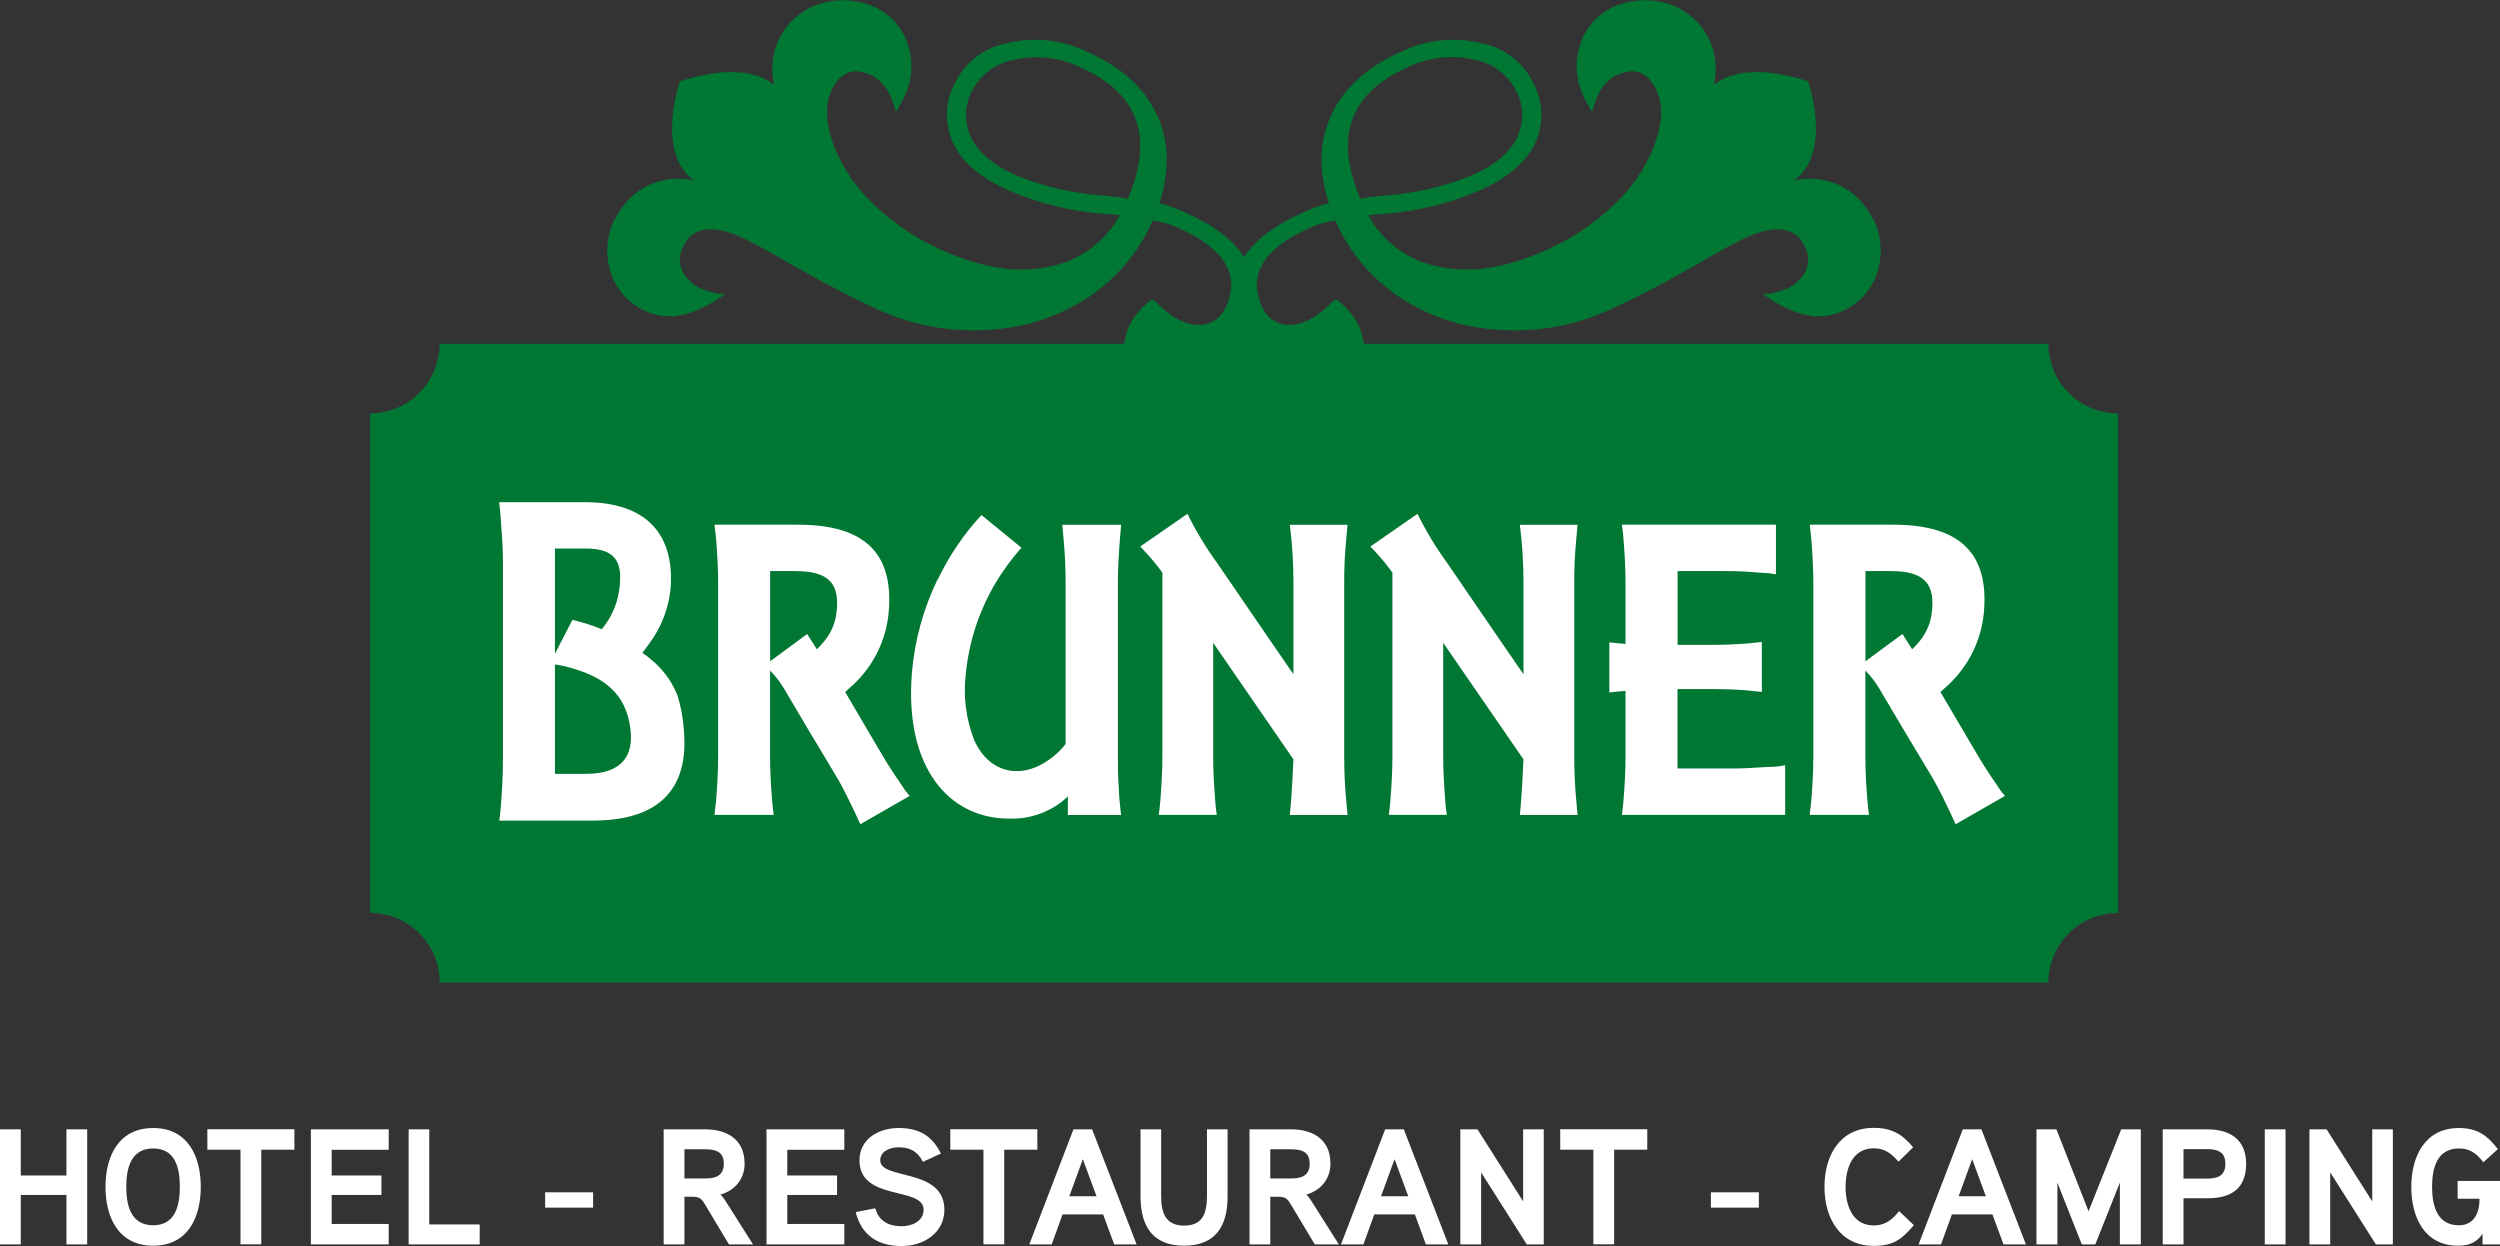
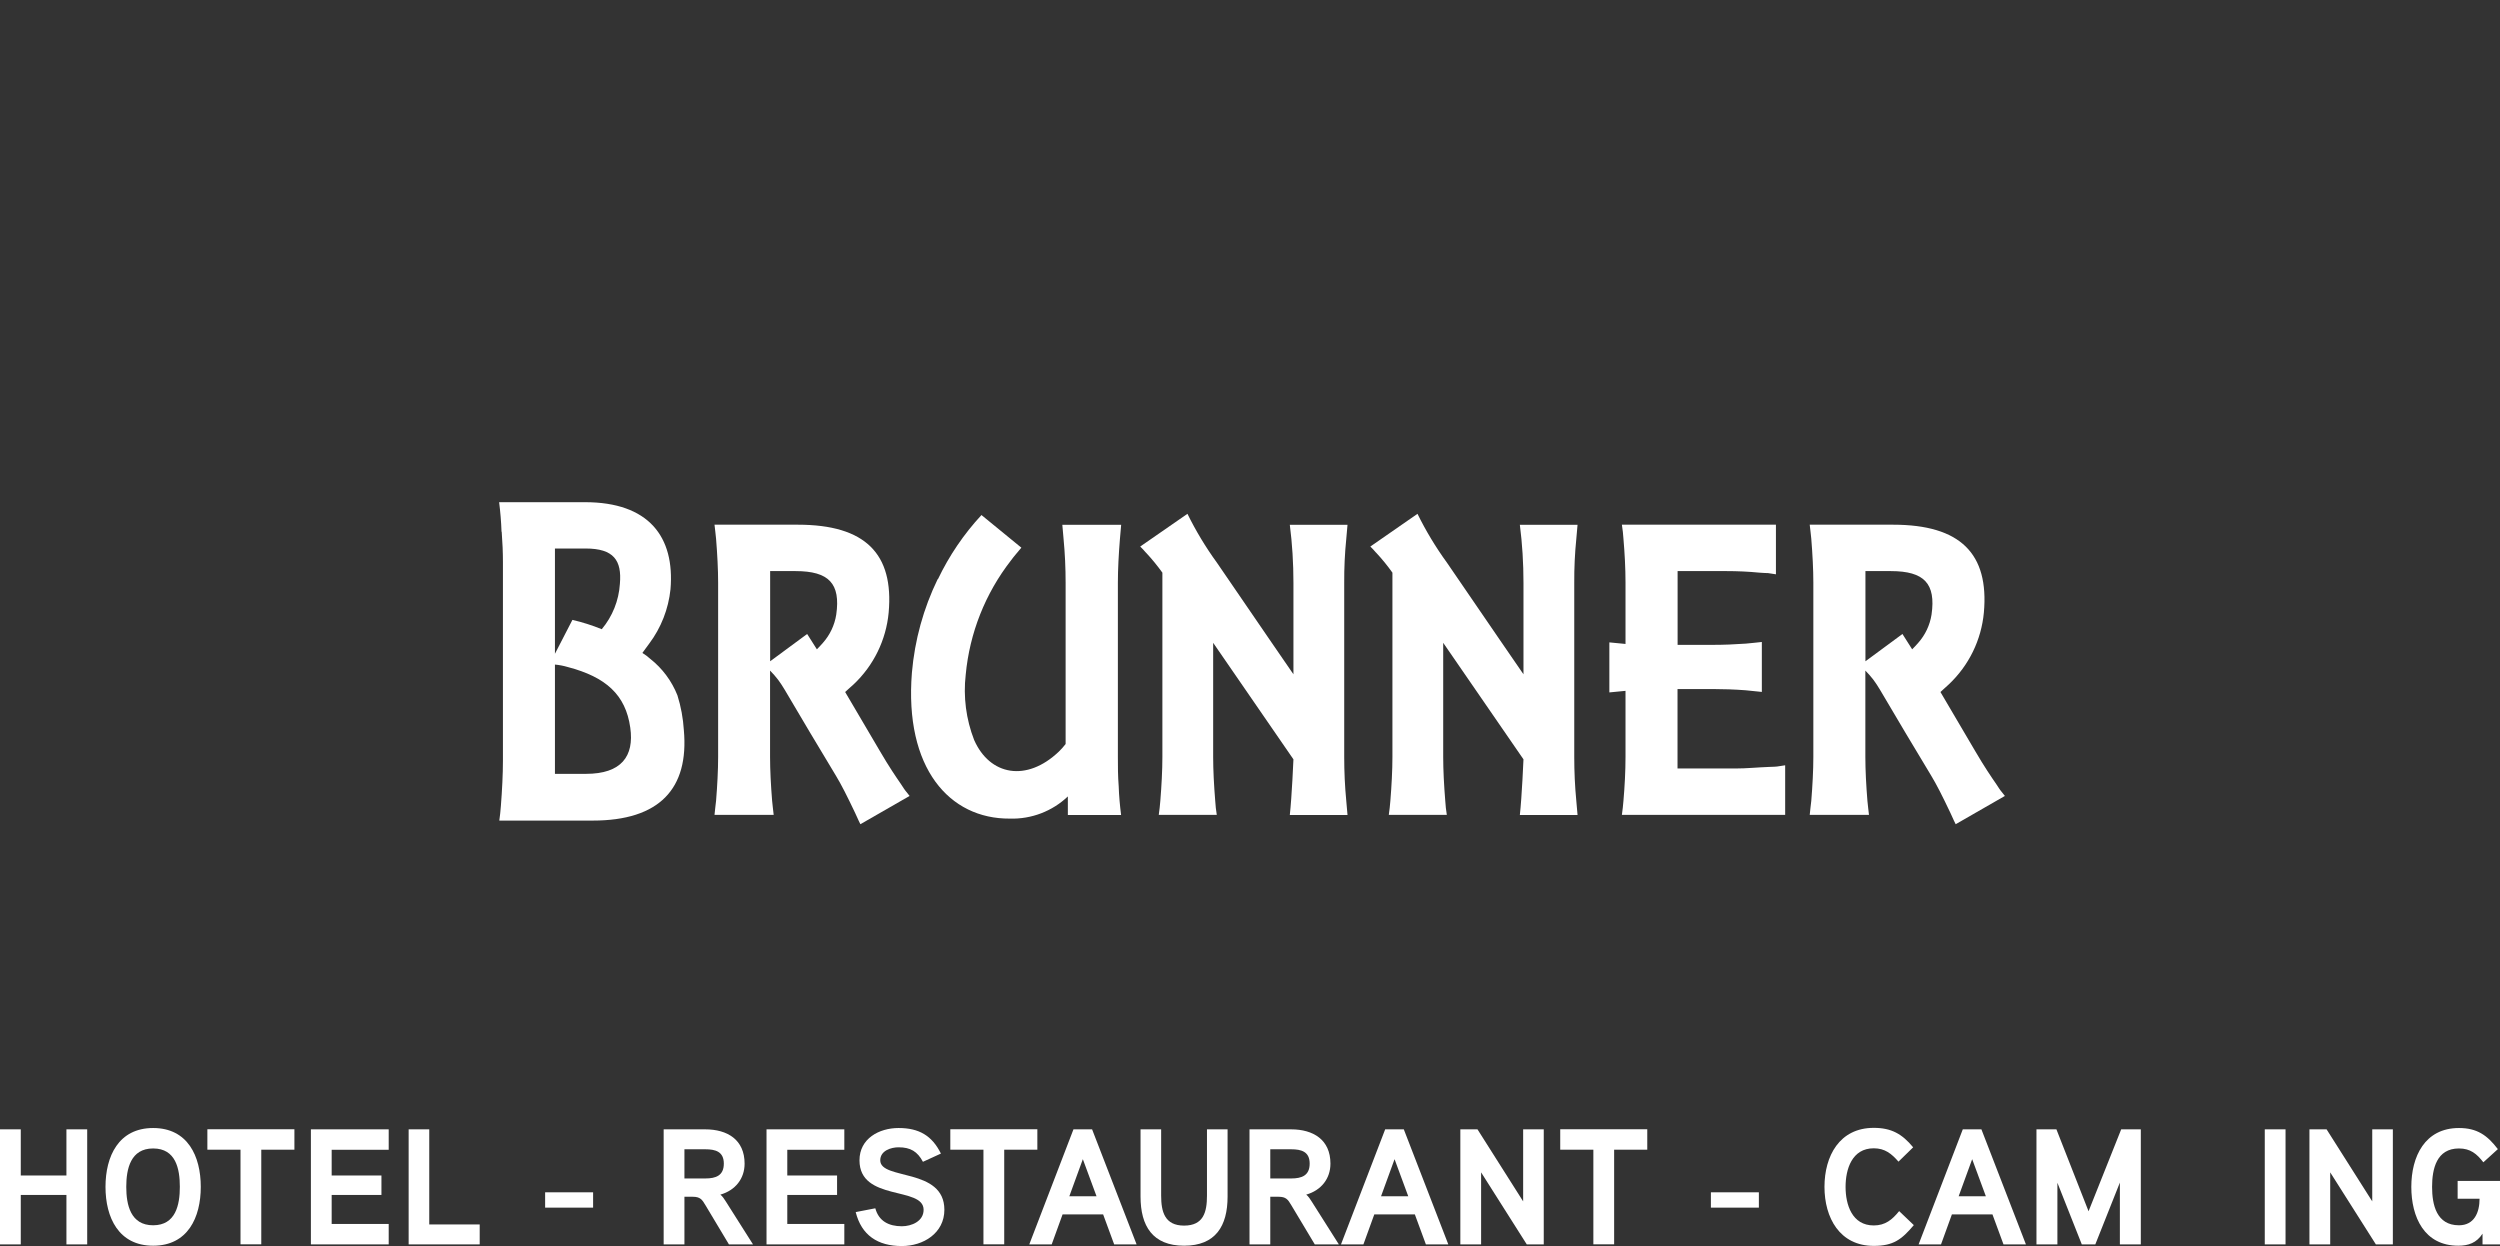
<svg xmlns="http://www.w3.org/2000/svg" id="Ebene_1" data-name="Ebene 1" viewBox="0 0 303.32 151.18">
  <rect x="0" y="0" width="303.32" height="151.18" fill="#333333" stroke="none" />
  <defs>
    <style>
      .cls-1 {
        fill: none;
      }

      .cls-2 {
        clip-path: url(#clippath);
      }

      .cls-3 {
        fill: #017734;
      }

      .cls-4, .cls-5 {
        fill: #fff;
      }

      .cls-5 {
        fill-rule: evenodd;
      }

      .cls-6 {
        isolation: isolate;
      }
    </style>
    <clipPath id="clippath">
      <rect class="cls-1" x="27.69" y="0" width="246.49" height="119.22" />
    </clipPath>
  </defs>
  <g id="Gruppe_29" data-name="Gruppe 29">
    <g class="cls-2">
      <g id="Gruppe_maskieren_1" data-name="Gruppe maskieren 1">
        <g id="Brunner-Logo">
-           <path id="Pfad_45" data-name="Pfad 45" class="cls-3" d="m44.89,50.16c4.67,0,8.45-3.79,8.45-8.45h83.05c.12-.75.33-1.49.62-2.19.57-1.28,2.49-3.34,2.97-3.17,3.82,4.2,7.52,3.72,8.8.82,1.72-3.85-.23-7.03-5.83-9.52-.98-.45-2.03-.75-3.1-.89-1.67,3.83-4.42,7.09-7.92,9.38-3.62,2.35-7.8,3.69-12.11,3.88-4.45.29-8.91-.51-12.99-2.32-3.11-1.39-6.92-3.37-11.41-5.95-2.61-1.52-4.43-2.5-5.47-2.96-3.66-1.63-6.03-1.22-7.12,1.24-.46.91-.46,1.99,0,2.9.5.98,1.35,1.74,2.37,2.14.87.36,1.78.58,2.72.65-3.61,2.59-6.76,3.29-9.46,2.08-1.92-.79-3.44-2.33-4.19-4.27-.82-2.11-.78-4.46.12-6.54,2.58-5.38,7.32-5.69,9.77-5.09-4.67-3.52-1.67-12.02-1.67-12.02,0,0,7.61-2.83,11.47.47-1.05-4.12,1.2-8.36,5.2-9.79,2.23-.77,4.66-.69,6.83.23,1.93.84,3.42,2.46,4.1,4.45.75,2.09.63,4.39-.33,6.39-.31.68-.67,1.34-1.08,1.97-.53-2.33-1.56-3.84-3.09-4.53-2.14-.95-3.73-.28-4.75,2.01-.76,1.72-.67,3.87.28,6.45,1.05,2.78,2.73,5.27,4.91,7.29,2.46,2.36,5.32,4.26,8.45,5.61,4.71,2.1,8.96,2.74,12.77,1.94,3.67-.69,6.84-2.99,8.63-6.26-.42-.05-1.07-.1-1.95-.17-3.99-.29-7.9-1.25-11.57-2.84-3.29-1.47-5.5-3.31-6.63-5.54-1.15-2.31-1.13-5.03.05-7.33,1.2-2.58,3.55-4.43,6.34-4.98,3.29-.81,6.77-.44,9.82,1.05,4.07,1.81,6.86,4.33,8.39,7.55,1.52,3.19,1.63,6.8.33,10.81,1.08.27,2.13.65,3.14,1.12,3.48,1.55,5.87,3.36,7.15,5.43,1.29-2.07,3.67-3.88,7.15-5.43,1.01-.47,2.06-.84,3.14-1.12-1.3-4.02-1.19-7.62.33-10.81,1.53-3.22,4.32-5.74,8.39-7.55,3.05-1.49,6.52-1.86,9.82-1.05,2.79.55,5.14,2.4,6.34,4.98,1.18,2.3,1.2,5.02.05,7.33-1.13,2.23-3.34,4.08-6.63,5.54-3.67,1.59-7.59,2.55-11.58,2.84-.88.06-1.53.12-1.96.17,1.79,3.28,4.96,5.58,8.63,6.26,3.81.8,8.06.15,12.77-1.94,3.13-1.35,5.99-3.25,8.45-5.61,2.18-2.02,3.85-4.51,4.91-7.29.95-2.59,1.04-4.74.27-6.45-1.02-2.29-2.61-2.97-4.75-2.01-1.54.68-2.57,2.19-3.09,4.52-.41-.62-.78-1.28-1.08-1.97-.96-2-1.08-4.3-.33-6.39.68-1.99,2.17-3.61,4.1-4.45,2.17-.91,4.6-.99,6.83-.22,4,1.43,6.25,5.68,5.2,9.79,3.86-3.3,11.47-.47,11.47-.47,0,0,3,8.5-1.67,12.02,2.44-.6,7.18-.29,9.76,5.09.9,2.08.95,4.43.12,6.54-.74,1.94-2.26,3.49-4.18,4.27-2.7,1.21-5.86.51-9.46-2.08.93-.07,1.85-.29,2.72-.65,1.03-.4,1.87-1.16,2.37-2.14.46-.91.46-1.99,0-2.9-1.09-2.45-3.47-2.86-7.12-1.24-1.03.46-2.85,1.44-5.47,2.96-4.49,2.58-8.29,4.57-11.41,5.95-4.08,1.82-8.54,2.62-12.99,2.32-4.31-.19-8.49-1.52-12.11-3.88-3.5-2.29-6.25-5.55-7.92-9.38-1.07.14-2.12.44-3.1.89-5.6,2.49-7.54,5.67-5.83,9.52,1.29,2.9,4.98,3.38,8.8-.82.49-.17,2.41,1.88,2.97,3.17.29.7.5,1.44.62,2.19h83.05c0,4.67,3.78,8.45,8.45,8.45v60.61c-4.67,0-8.45,3.78-8.45,8.45H53.35c0-4.67-3.78-8.46-8.45-8.46h0v-60.61M184.02,11.16c-.98-2.05-2.89-3.51-5.13-3.91-2.72-.65-5.59-.32-8.1.91-7.03,3.13-8.94,8.43-5.75,15.92.63-.12,1.63-.23,3.02-.36,3.66-.26,7.25-1.1,10.64-2.5,2.63-1.17,4.39-2.63,5.29-4.39.92-1.78.93-3.89.02-5.68h0Zm-66.14,0c-.9,1.79-.9,3.9.02,5.68.9,1.75,2.66,3.21,5.29,4.39,3.39,1.4,6.98,2.24,10.64,2.5,1.39.13,2.39.25,3.02.37,3.19-7.49,1.27-12.8-5.75-15.92-2.51-1.23-5.38-1.55-8.1-.91-2.24.4-4.15,1.85-5.13,3.9h0Z" />
          <path id="Pfad_46" data-name="Pfad 46" class="cls-5" d="m67.33,93.89v-13.26c.53.05,1.05.15,1.56.3,4.6,1.21,7.02,3.35,7.58,7.36.49,3.47-1.08,5.6-5.38,5.6h-3.76m0-14.58v-12.76h3.72c3.42,0,4.41,1.44,4.16,4.29-.13,2.02-.9,3.95-2.2,5.5-1.16-.47-2.35-.85-3.56-1.13l-2.12,4.11v-.02Zm-6.46-14.8c.1,1.32.15,2.53.15,3.69v24.08c0,1.67-.1,3.59-.25,5.51-.05.61-.1,1.17-.19,1.77h11.34c8.07,0,11.69-3.85,11.05-10.98-.09-1.43-.35-2.85-.78-4.22-.69-1.73-1.82-3.26-3.28-4.41-.3-.27-.62-.52-.97-.73.29-.36.57-.82.82-1.12,1.45-1.93,2.34-4.21,2.59-6.6.54-6.38-2.64-10.57-10.37-10.57h-10.42c.15,1.21.25,2.38.29,3.59h0Z" />
          <path id="Pfad_47" data-name="Pfad 47" class="cls-5" d="m93.44,80.24v-10.95h3.08c4.06,0,5.48,1.52,4.94,5.28-.2,1.27-.76,2.46-1.62,3.43-.25.29-.49.54-.73.78l-1.18-1.86-4.5,3.32m.44,18.63c-.05-.58-.15-1.12-.19-1.71-.15-1.86-.25-3.72-.25-5.33v-10.47c.35.35.68.73.98,1.12.29.39.54.78.78,1.18,2.05,3.49,4.12,6.96,6.21,10.42.68,1.12,1.37,2.49,2.35,4.55.29.68.64,1.37.64,1.37l5.97-3.43-.54-.68s-.25-.34-.49-.73c-.64-.93-1.42-2.06-2.59-4.06l-4.2-7.14c.34-.29.68-.64,1.03-.93,2.43-2.29,3.94-5.38,4.25-8.71.64-7.14-2.84-10.66-11.01-10.66h-10.12c.05.58.15,1.12.19,1.71.15,1.86.25,3.72.25,5.33v21.13c0,1.62-.1,3.47-.25,5.33-.05.58-.15,1.12-.19,1.71h7.19,0Z" />
          <path id="Pfad_48" data-name="Pfad 48" class="cls-4" d="m113.77,70.26c-1.73,3.56-2.79,7.4-3.13,11.35-.93,11.59,4.55,17.76,11.88,17.71,2.61.08,5.15-.89,7.04-2.69v2.25h6.46c-.15-1.18-.25-2.3-.29-3.47-.1-1.27-.1-2.45-.1-3.57v-21.13c0-1.66.1-3.47.25-5.33.05-.54.1-1.12.15-1.71h-7.14c.05.58.1,1.12.15,1.71.17,1.77.25,3.55.25,5.33v19.56c-.25.33-.53.64-.83.93-3.91,3.72-8.37,2.89-10.27-1.42-.98-2.52-1.33-5.24-1.02-7.93.47-5.04,2.37-9.84,5.48-13.84.39-.54.83-1.02,1.27-1.56l-4.84-3.96c-2.14,2.31-3.92,4.93-5.28,7.78" />
          <path id="Pfad_49" data-name="Pfad 49" class="cls-4" d="m139.02,67.03c.72.77,1.39,1.59,2.01,2.45v22.35c0,1.62-.1,3.47-.25,5.33-.05.58-.1,1.12-.19,1.71h7.04c-.1-.58-.15-1.12-.19-1.71-.15-1.86-.25-3.72-.25-5.33v-13.84l9.74,14.14s-.19,4.5-.44,6.75h7c-.05-.58-.1-1.12-.15-1.71-.17-1.77-.25-3.55-.25-5.33v-21.13c-.01-1.78.07-3.56.25-5.33.05-.58.1-1.12.15-1.71h-7c.3,2.34.44,4.69.44,7.04v11.1s-4.65-6.75-9.29-13.55c-1.36-1.87-2.55-3.85-3.57-5.92l-5.73,3.97c.25.25.49.49.68.73" />
          <path id="Pfad_50" data-name="Pfad 50" class="cls-4" d="m166.94,67.03c.72.77,1.39,1.59,2,2.45v22.35c0,1.62-.1,3.47-.25,5.33-.05.58-.1,1.12-.19,1.71h7.04c-.1-.58-.15-1.12-.19-1.71-.15-1.86-.25-3.72-.25-5.33v-13.84l9.74,14.14s-.19,4.5-.44,6.75h7c-.05-.58-.1-1.12-.15-1.71-.17-1.77-.25-3.55-.25-5.33v-21.13c-.01-1.78.07-3.56.25-5.33.05-.58.1-1.12.15-1.71h-7c.3,2.34.44,4.69.44,7.04v11.1s-4.65-6.75-9.29-13.55c-1.36-1.87-2.55-3.85-3.57-5.92l-5.72,3.97c.24.23.47.48.68.73" />
          <path id="Pfad_51" data-name="Pfad 51" class="cls-4" d="m197.22,83.81v8.02c0,1.76-.1,3.57-.25,5.33-.05.54-.1,1.12-.19,1.71h19.81v-6.02l-.98.15s-.49.05-.98.05c-1.37.05-2.74.19-4.06.19h-7.04v-9.64h4.26c1.27,0,2.69.05,4.01.15.49.05.98.1.98.1l.98.1v-6.06l-.93.1s-.54.05-1.02.1c-1.42.1-2.69.15-4.01.15h-4.26v-8.95h5.92c1.34,0,2.68.06,4.01.19.49.05,1.02.05,1.02.05l.98.15v-6.02h-18.69c.1.58.15,1.18.19,1.71.15,1.76.25,3.57.25,5.33v7.43l-1.96-.19v6.07l1.96-.19" />
          <path id="Pfad_52" data-name="Pfad 52" class="cls-5" d="m226.33,80.24v-10.95h3.08c4.06,0,5.48,1.52,4.94,5.28-.2,1.27-.76,2.46-1.62,3.43-.25.29-.49.54-.73.78l-1.18-1.86-4.5,3.32m.44,18.63c-.05-.58-.15-1.12-.19-1.71-.15-1.86-.25-3.72-.25-5.33v-10.47c.35.35.68.73.98,1.12.29.39.54.78.78,1.18,2.05,3.49,4.12,6.96,6.21,10.42.68,1.12,1.37,2.49,2.35,4.55.29.68.64,1.37.64,1.37l5.97-3.43-.54-.68s-.25-.34-.49-.73c-.64-.93-1.42-2.06-2.59-4.06l-4.2-7.14c.34-.29.68-.64,1.02-.93,2.43-2.29,3.94-5.38,4.25-8.71.64-7.14-2.84-10.66-11.01-10.66h-10.12c.05.58.15,1.12.19,1.71.15,1.86.25,3.72.25,5.33v21.13c0,1.62-.1,3.47-.25,5.33-.05.58-.15,1.12-.19,1.71h7.19,0Z" />
        </g>
      </g>
    </g>
  </g>
  <g id="HOTEL_-_RESTAURANT_-_CAMPING" data-name="HOTEL - RESTAURANT - CAMPING" class="cls-6">
    <g class="cls-6">
      <path class="cls-4" d="m10.58,150.98h-2.52v-6H2.52v6H0v-13.96h2.52v5.6h5.54v-5.6h2.52v13.96Z" />
      <path class="cls-4" d="m18.58,151.14c-4.2,0-5.78-3.44-5.78-7.14s1.58-7.14,5.78-7.14,5.78,3.42,5.78,7.14-1.58,7.14-5.78,7.14Zm0-11.8c-2.74,0-3.26,2.48-3.26,4.66s.52,4.66,3.26,4.66,3.24-2.48,3.24-4.66-.48-4.66-3.24-4.66Z" />
      <path class="cls-4" d="m35.72,139.49h-4.02v11.48h-2.52v-11.48h-4.02v-2.48h10.56v2.48Z" />
      <path class="cls-4" d="m47.16,150.98h-9.44v-13.96h9.44v2.48h-6.92v3.12h6.04v2.36h-6.04v3.52h6.92v2.48Z" />
      <path class="cls-4" d="m58.2,150.98h-8.62v-13.96h2.5v11.54h6.12v2.42Z" />
      <path class="cls-4" d="m71.96,146.52h-5.82v-1.86h5.82v1.86Z" />
      <path class="cls-4" d="m87.4,144.94c.24.18.5.56.68.86l3.28,5.18h-2.92l-2.84-4.74c-.42-.72-.66-1.04-1.56-1.04h-1v5.78h-2.52v-13.96h5.04c2.7,0,4.78,1.26,4.78,4.16,0,1.82-1.12,3.24-2.94,3.76Zm-1.82-5.5h-2.54v3.54h2.54c1.26,0,2.24-.34,2.24-1.8s-1.02-1.74-2.24-1.74Z" />
      <path class="cls-4" d="m102.44,150.98h-9.44v-13.96h9.44v2.48h-6.92v3.12h6.04v2.36h-6.04v3.52h6.92v2.48Z" />
      <path class="cls-4" d="m109.42,151.18c-2.94,0-4.9-1.32-5.6-4.12l2.38-.46c.42,1.56,1.64,2.18,3.22,2.18,1.18,0,2.64-.6,2.64-2,0-2.88-7.78-.98-7.78-6,0-2.64,2.38-3.92,4.74-3.92,2.48,0,4.06.92,5.14,3.1l-2.18,1c-.66-1.24-1.5-1.76-2.96-1.76-.9,0-2.22.4-2.22,1.58,0,2.44,7.78.86,7.78,6,0,2.84-2.56,4.4-5.16,4.4Z" />
      <path class="cls-4" d="m125.86,139.49h-4.02v11.48h-2.52v-11.48h-4.02v-2.48h10.56v2.48Z" />
      <path class="cls-4" d="m137.9,150.98h-2.72l-1.34-3.64h-4.92l-1.32,3.64h-2.72l5.36-13.96h2.26l5.4,13.96Zm-4.86-5.84l-1.66-4.5-1.64,4.5h3.3Z" />
      <path class="cls-4" d="m148.94,145.18c0,3.58-1.46,5.96-5.28,5.96s-5.28-2.4-5.28-5.96v-8.16h2.5v8.04c0,1.94.42,3.64,2.78,3.64s2.78-1.64,2.78-3.64v-8.04h2.5v8.16Z" />
      <path class="cls-4" d="m158.48,144.94c.24.18.5.56.68.86l3.28,5.18h-2.92l-2.84-4.74c-.42-.72-.66-1.04-1.56-1.04h-1v5.78h-2.52v-13.96h5.04c2.7,0,4.78,1.26,4.78,4.16,0,1.82-1.12,3.24-2.94,3.76Zm-1.82-5.5h-2.54v3.54h2.54c1.26,0,2.24-.34,2.24-1.8s-1.02-1.74-2.24-1.74Z" />
      <path class="cls-4" d="m175.72,150.98h-2.72l-1.34-3.64h-4.92l-1.32,3.64h-2.72l5.36-13.96h2.26l5.4,13.96Zm-4.86-5.84l-1.66-4.5-1.64,4.5h3.3Z" />
      <path class="cls-4" d="m187.3,150.98h-2.06l-5.54-8.74v8.74h-2.52v-13.96h2.08l5.54,8.74v-8.74h2.5v13.96Z" />
      <path class="cls-4" d="m199.86,139.49h-4.02v11.48h-2.52v-11.48h-4.02v-2.48h10.56v2.48Z" />
      <path class="cls-4" d="m213.4,146.52h-5.82v-1.86h5.82v1.86Z" />
      <path class="cls-4" d="m232.2,148.64c-1.48,1.76-2.5,2.52-4.86,2.52-4.14,0-5.98-3.42-5.98-7.16s1.82-7.16,5.98-7.16c2.14,0,3.44.74,4.78,2.36l-1.78,1.74c-.84-.96-1.64-1.62-3-1.62-2.64,0-3.42,2.52-3.42,4.68s.78,4.68,3.42,4.68c1.4,0,2.24-.7,3.08-1.74l1.78,1.7Z" />
      <path class="cls-4" d="m245.8,150.98h-2.72l-1.34-3.64h-4.92l-1.32,3.64h-2.72l5.36-13.96h2.26l5.4,13.96Zm-4.86-5.84l-1.66-4.5-1.64,4.5h3.3Z" />
      <path class="cls-4" d="m259.74,150.98h-2.54v-7.5l-2.98,7.5h-1.64l-2.96-7.48v7.48h-2.54v-13.96h2.42l3.9,9.94,3.96-9.94h2.38v13.96Z" />
-       <path class="cls-4" d="m267.88,145.38h-2.96v5.6h-2.52v-13.96h5.4c2.74,0,4.72,1.22,4.72,4.18s-1.78,4.18-4.64,4.18Zm-.16-5.96h-2.8v3.58h2.8c1.26,0,2.28-.28,2.28-1.8s-1.04-1.78-2.28-1.78Z" />
      <path class="cls-4" d="m277.3,150.98h-2.52v-13.96h2.52v13.96Z" />
      <path class="cls-4" d="m290.32,150.98h-2.06l-5.54-8.74v8.74h-2.52v-13.96h2.08l5.54,8.74v-8.74h2.5v13.96Z" />
      <path class="cls-4" d="m303.32,143.28v7.7h-2.12v-1.3c-.72,1.12-1.72,1.46-2.94,1.46-4.14,0-5.7-3.48-5.7-7.14s1.62-7.14,5.78-7.14c2.18,0,3.42.86,4.72,2.56l-1.76,1.6c-.8-1.04-1.58-1.68-2.96-1.68-2.72,0-3.26,2.48-3.26,4.66s.54,4.66,3.26,4.66c1.86,0,2.5-1.56,2.5-3.22h-2.66v-2.16h5.14Z" />
    </g>
  </g>
</svg>